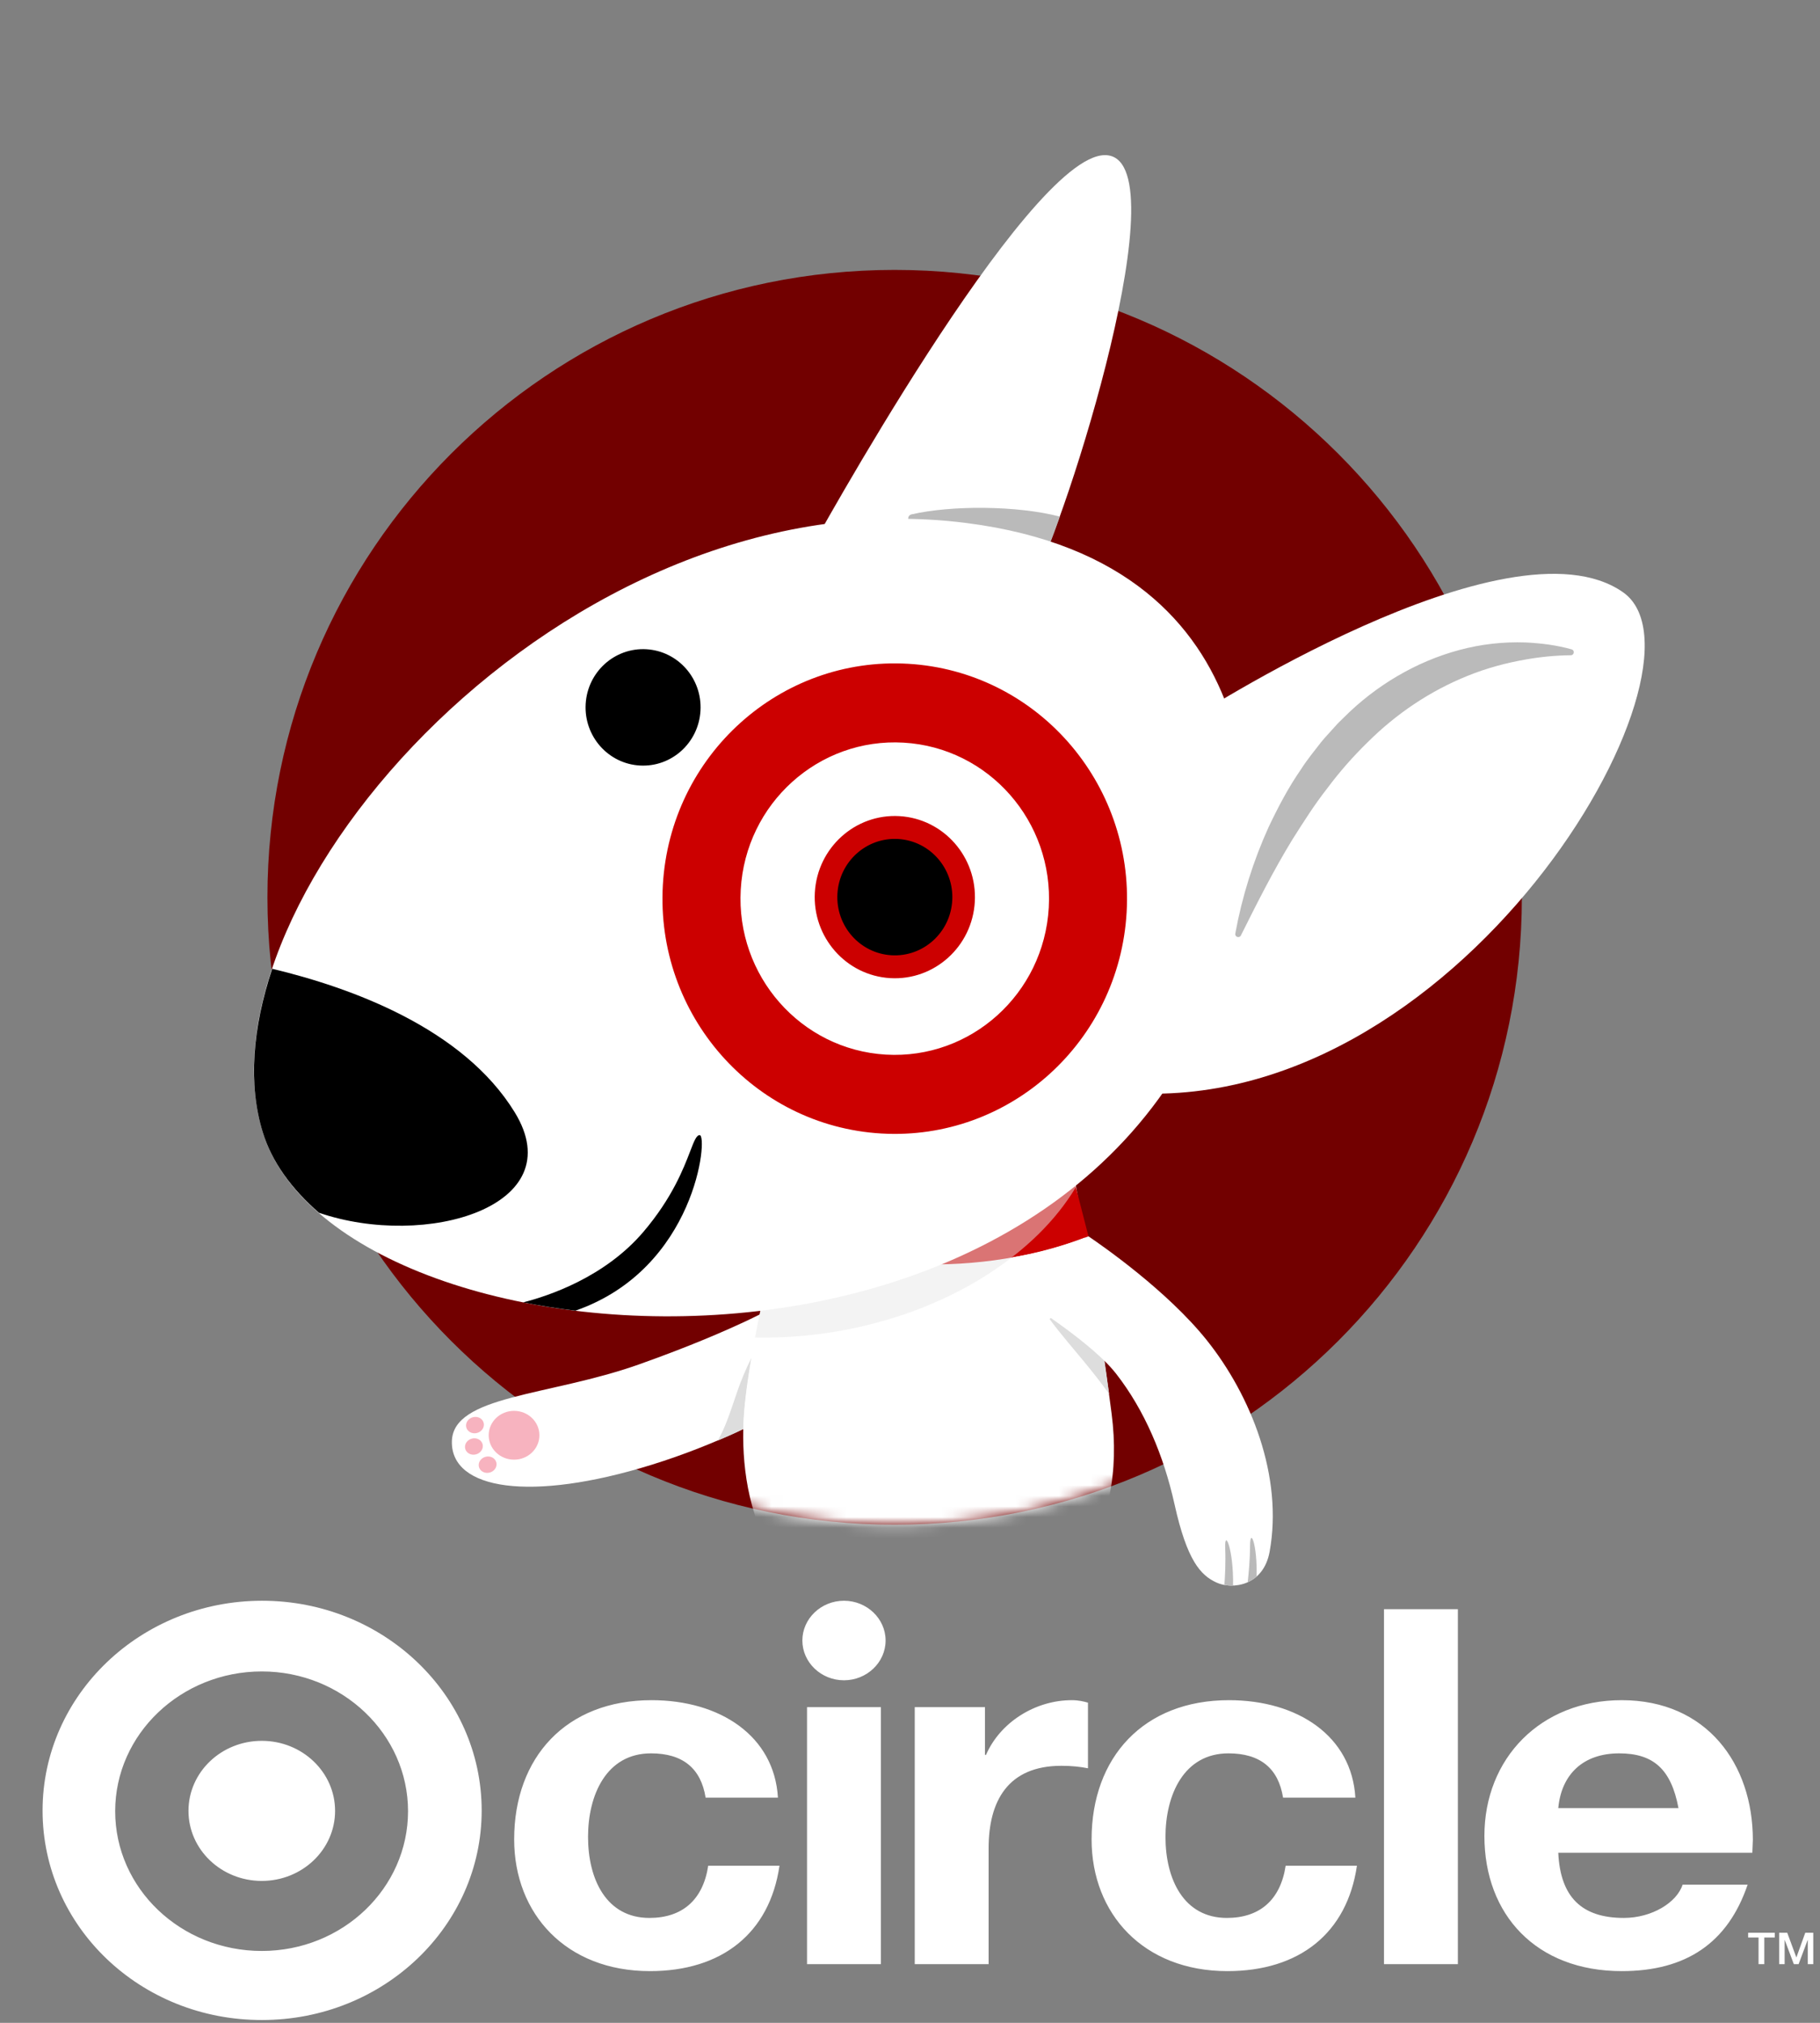
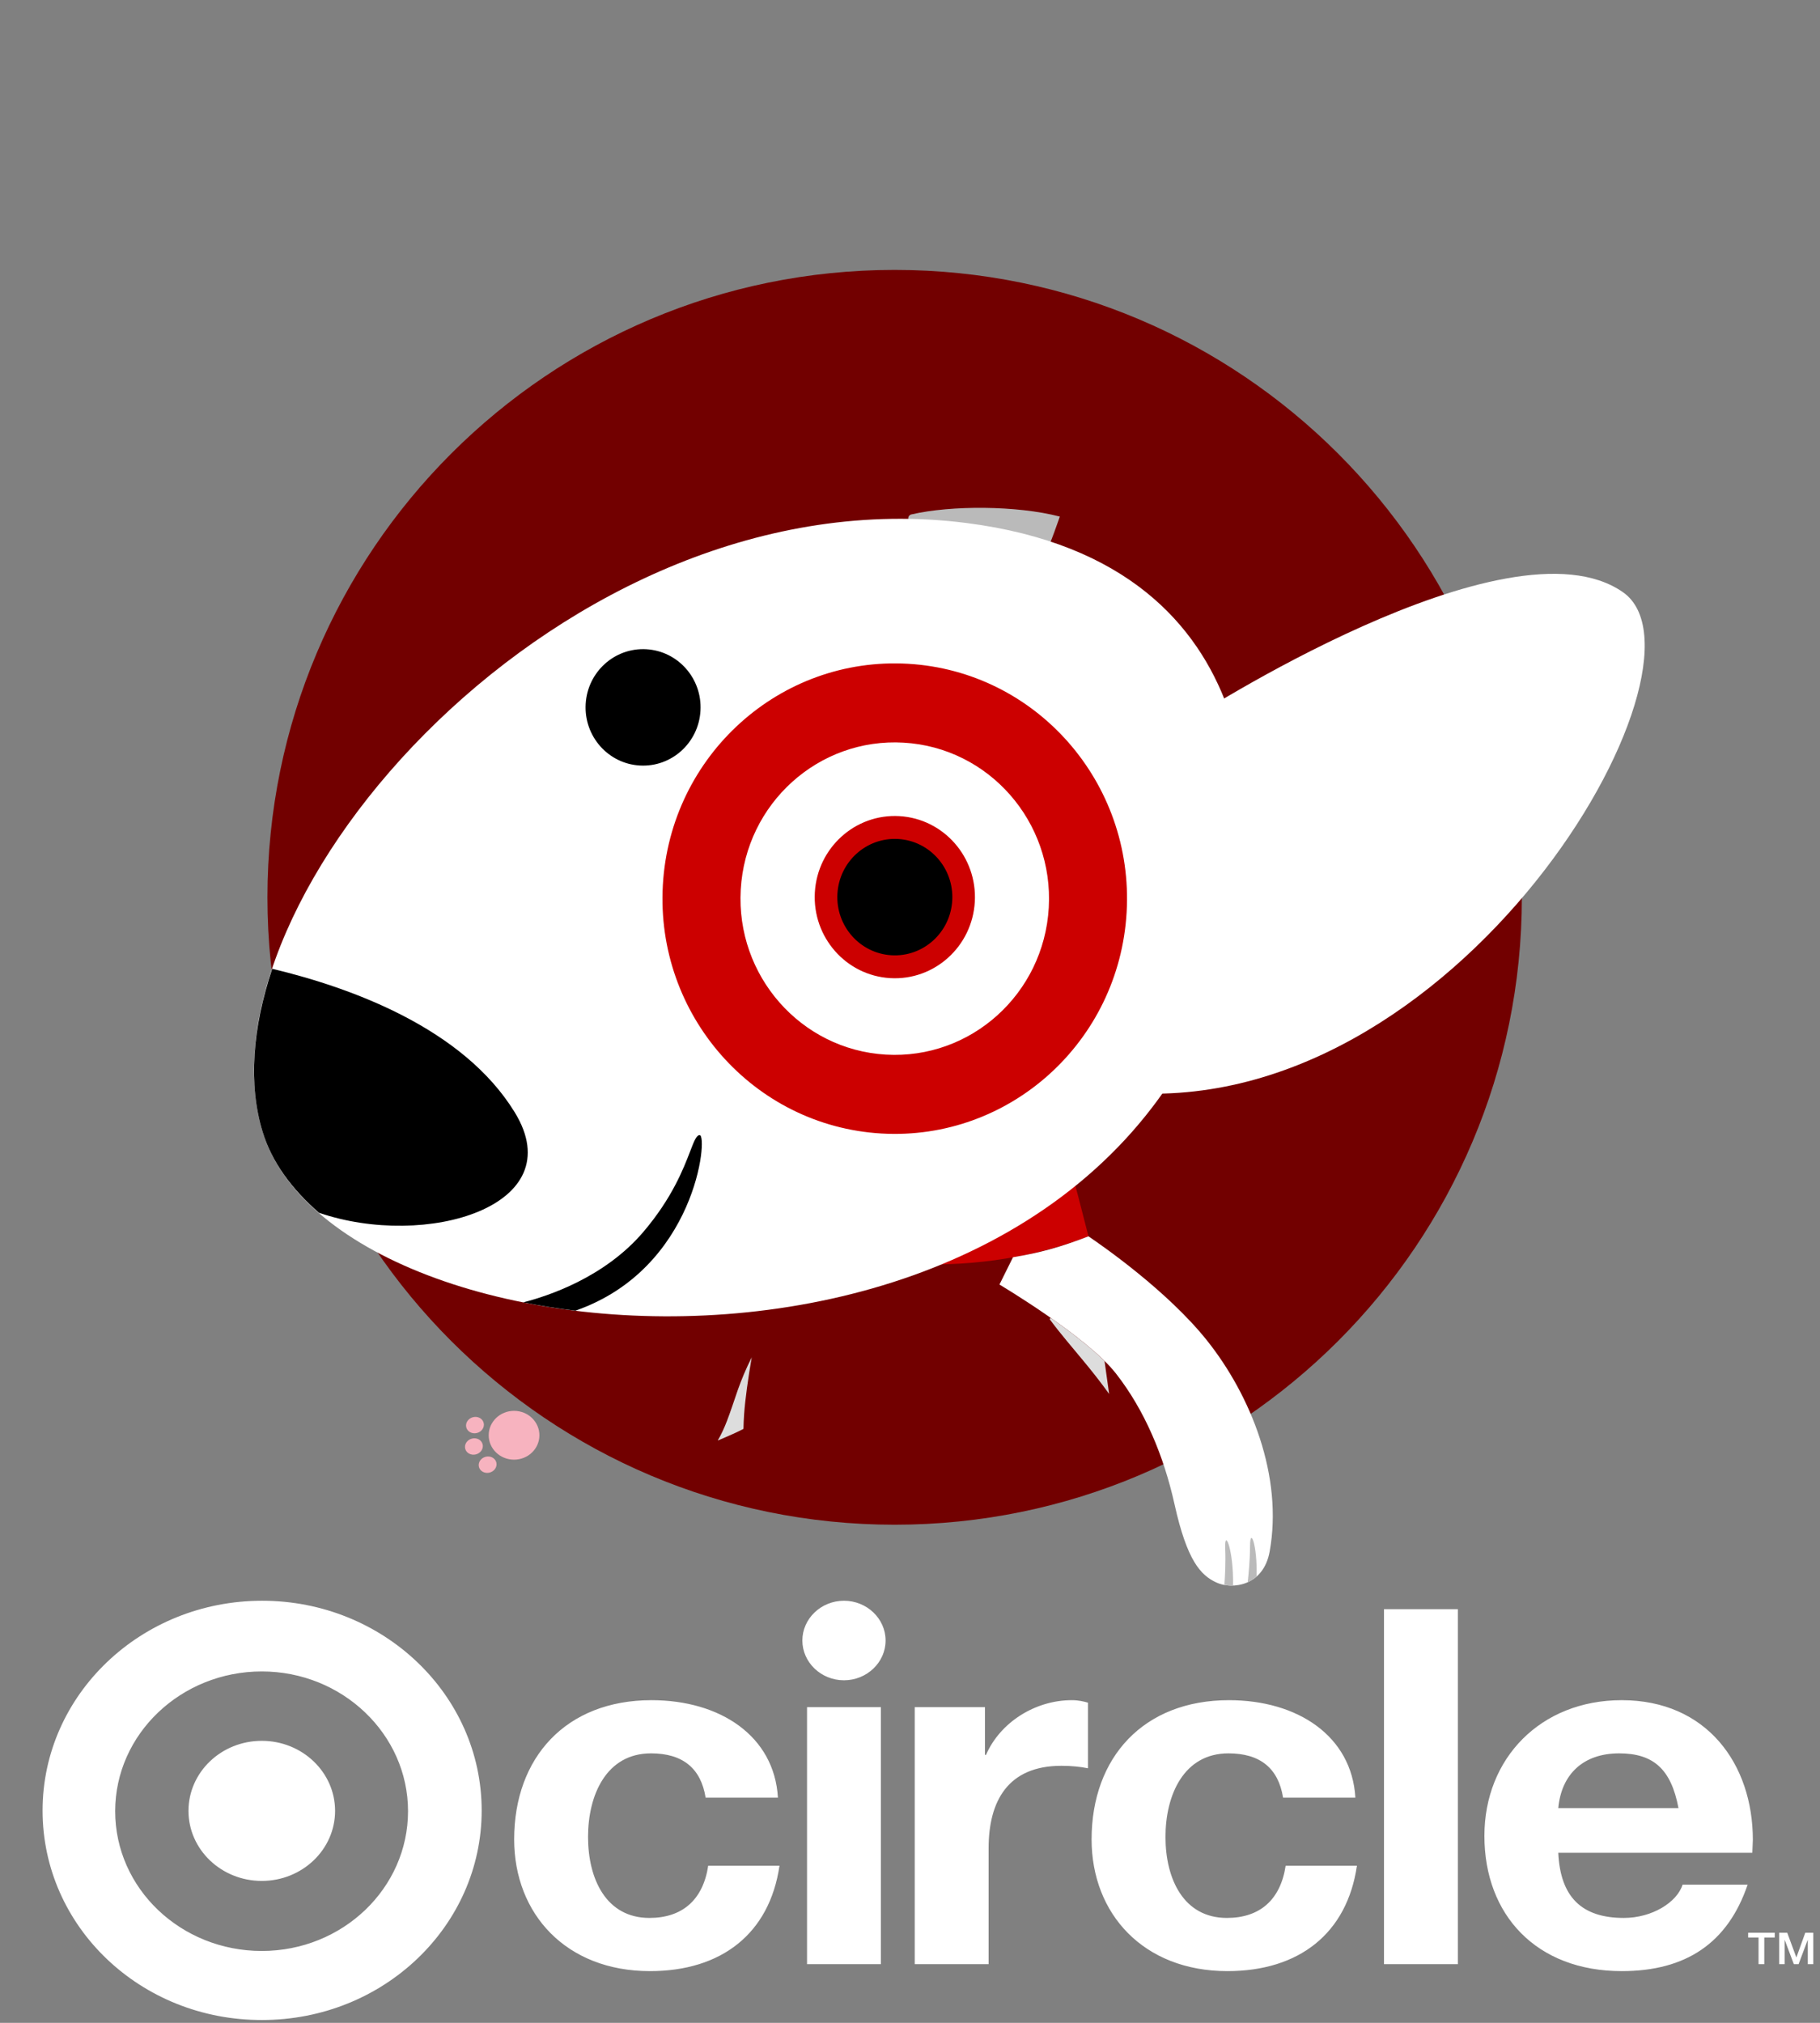
<svg xmlns="http://www.w3.org/2000/svg" width="171" height="190" viewBox="0 0 171 190" fill="none">
  <rect x="0" y="0" width="171" height="190" fill="#808080" stroke="none" />
  <path fill-rule="evenodd" clip-rule="evenodd" d="M38.337 170.121C38.337 177.352 32.198 183.249 24.596 183.249C16.994 183.249 10.822 177.383 10.822 170.121C10.822 162.86 17.027 156.994 24.596 156.994C32.165 156.994 38.337 162.891 38.337 170.121ZM24.628 150.354C13.226 150.354 4 159.198 4 170.06C4 180.984 13.226 189.766 24.628 189.735C36.03 189.735 45.256 180.921 45.256 170.06C45.256 159.167 35.997 150.354 24.628 150.354ZM61.213 159.693C53.197 159.693 48.309 165.063 48.309 172.768C48.309 179.773 53.197 185.143 61.067 185.143C67.812 185.143 72.309 181.594 73.237 175.243H66.541C66.052 178.465 64.097 180.146 61.017 180.146C56.961 180.146 55.25 176.504 55.25 172.535C55.25 168.612 56.961 164.689 61.164 164.689C64.146 164.689 65.857 166.091 66.296 168.846H73.091C72.749 163.056 67.665 159.693 61.213 159.693ZM75.826 184.487H82.767V160.346H75.826V184.487ZM75.387 154.089C75.387 152.035 77.146 150.354 79.297 150.354C81.447 150.354 83.207 152.035 83.207 154.089C83.207 156.144 81.447 157.825 79.297 157.825C77.146 157.825 75.387 156.144 75.387 154.089ZM31.483 170.091C31.483 166.457 28.399 163.512 24.596 163.512C20.792 163.512 17.709 166.457 17.709 170.091C17.709 173.724 20.792 176.67 24.596 176.67C28.399 176.67 31.483 173.724 31.483 170.091ZM85.945 160.347H92.544V164.83H92.642C93.962 161.795 97.237 159.693 100.707 159.693C101.37 159.693 101.849 159.825 102.189 159.918L102.222 159.927V166.091C101.538 165.951 100.707 165.857 99.73 165.857C94.695 165.857 92.886 169.173 92.886 173.609V184.489H85.945V160.347ZM115.467 159.693C107.451 159.693 102.562 165.063 102.562 172.768C102.562 179.773 107.451 185.143 115.321 185.143C122.066 185.143 126.563 181.594 127.492 175.243H120.795C120.306 178.465 118.351 180.146 115.271 180.146C111.214 180.146 109.504 176.504 109.504 172.535C109.504 168.612 111.214 164.689 115.418 164.689C118.4 164.689 120.111 166.091 120.551 168.846H127.345C127.003 163.056 121.92 159.693 115.467 159.693ZM130.035 184.488H136.976V151.146H130.035V184.488ZM152.13 164.689C155.355 164.689 157.017 166.184 157.702 169.826H146.41C146.704 166.651 148.757 164.689 152.13 164.689ZM152.373 159.693C144.748 159.693 139.469 165.157 139.469 172.441C139.469 179.866 144.357 185.143 152.373 185.143C158.434 185.143 162.345 182.481 164.202 177.017H158.092C157.555 178.698 155.208 180.146 152.569 180.146C148.609 180.146 146.605 178.185 146.409 174.029H164.642L164.691 172.815C164.691 165.67 160.341 159.693 152.373 159.693ZM166.749 181.539V181.985H165.766V184.49H165.226V181.985H164.248V181.539H166.749ZM168.775 183.849L167.923 181.539H167.162V184.49H167.677V182.212H167.685L168.542 184.49H168.988L169.844 182.212H169.852V184.49H170.367V181.539H169.615L168.784 183.849H168.775Z" fill="white" />
  <path fill-rule="evenodd" clip-rule="evenodd" d="M142.988 84.282C142.988 116.829 116.604 143.213 84.058 143.213C51.511 143.213 25.127 116.829 25.127 84.282C25.127 51.736 51.511 25.352 84.058 25.352C116.604 25.352 142.988 51.736 142.988 84.282Z" fill="#720000" />
-   <path fill-rule="evenodd" clip-rule="evenodd" d="M73.665 122.242C73.665 122.242 69.564 124.776 60.041 128.154C51.555 131.164 42.525 131.039 42.456 135.403C42.383 139.926 49.839 141.115 61.223 137.584C73.249 133.854 81.381 127.309 81.381 127.309L73.665 122.242Z" fill="white" />
  <path fill-rule="evenodd" clip-rule="evenodd" d="M45.916 134.81C45.916 133.544 46.983 132.518 48.298 132.518C49.614 132.518 50.68 133.544 50.68 134.81C50.68 136.077 49.614 137.103 48.298 137.103C46.983 137.103 45.916 136.077 45.916 134.81ZM45.446 133.655C45.545 134.067 45.257 134.49 44.804 134.6C44.352 134.711 43.905 134.468 43.806 134.056C43.708 133.645 43.996 133.222 44.448 133.111C44.901 133 45.348 133.244 45.446 133.655ZM45.347 135.665C45.248 135.253 44.802 135.01 44.349 135.121C43.896 135.231 43.609 135.654 43.707 136.066C43.805 136.477 44.251 136.721 44.705 136.61C45.158 136.499 45.445 136.076 45.347 135.665ZM44.996 137.775C44.897 137.363 45.185 136.94 45.638 136.829C46.091 136.719 46.538 136.962 46.636 137.374C46.734 137.785 46.446 138.208 45.994 138.319C45.541 138.43 45.094 138.186 44.996 137.775Z" fill="#F7B3BF" />
  <path fill-rule="evenodd" clip-rule="evenodd" d="M69.306 130.598C68.95 131.626 68.643 132.585 68.308 133.449C68.056 134.108 67.784 134.705 67.434 135.307C68.463 134.878 69.353 134.479 69.853 134.212C69.864 133.749 69.881 133.296 69.912 132.868C70.015 131.401 70.286 129.489 70.628 127.49C70.055 128.636 69.652 129.613 69.306 130.598Z" fill="#DDDDDD" />
  <mask id="mask0_1706_76670" style="mask-type:alpha" maskUnits="userSpaceOnUse" x="25" y="25" width="118" height="119">
    <path fill-rule="evenodd" clip-rule="evenodd" d="M84.058 143.213C116.603 143.213 142.988 116.829 142.988 84.282C142.988 51.736 116.603 25.352 84.058 25.352C51.511 25.352 25.127 51.736 25.127 84.282C25.127 116.829 51.511 143.213 84.058 143.213Z" fill="white" />
  </mask>
  <g mask="url(#mask0_1706_76670)">
-     <path fill-rule="evenodd" clip-rule="evenodd" d="M101.039 111.127C101.039 111.127 103.055 122.035 104.445 132.802C105.835 143.57 100.759 153.128 86.372 152.859C71.288 152.578 69.395 140.005 69.898 132.873C70.454 124.991 74.764 109.367 74.764 109.367L101.039 111.127Z" fill="white" />
    <path fill-rule="evenodd" clip-rule="evenodd" d="M102.268 116.123C101.446 112.874 100.97 111.115 100.97 111.115L74.765 109.367C74.765 109.367 73.925 112.412 72.939 116.49C78.274 118.286 90.328 120.735 102.268 116.123Z" fill="#CC0000" />
-     <path fill-rule="evenodd" clip-rule="evenodd" d="M101.079 111.344C97.461 112.583 94.227 113.842 90.922 114.896C90.508 115.037 90.098 115.18 89.676 115.299L88.438 115.705C87.598 115.941 86.783 116.222 85.949 116.459C84.295 116.964 82.631 117.436 80.961 117.898C78.032 118.713 75.065 119.478 72.059 120.258C71.665 122.019 71.278 123.846 70.941 125.624C71.091 125.628 71.24 125.636 71.39 125.637C75.172 125.659 78.969 125.185 82.647 124.159C84.487 123.656 86.299 123.023 88.053 122.24C89.809 121.466 91.514 120.559 93.122 119.488C96.275 117.41 99.13 114.772 101.104 111.479C101.095 111.428 101.087 111.384 101.079 111.344Z" fill="#E8E8E8" fill-opacity="0.5" style="mix-blend-mode:multiply" />
  </g>
  <path fill-rule="evenodd" clip-rule="evenodd" d="M113.379 125.876C109.655 121.222 103.504 116.96 102.267 116.125C99.676 117.125 97.711 117.675 95.178 118.088L93.904 120.654C93.904 120.654 102.151 125.554 104.857 129.02C107.563 132.486 109.347 136.759 110.355 141.298C111.531 146.594 112.805 147.957 114.288 148.641C115.771 149.326 118.701 148.976 119.289 145.746C120.574 138.686 117.534 131.069 113.379 125.876Z" fill="white" />
  <path fill-rule="evenodd" clip-rule="evenodd" d="M115.853 148.927C115.916 145.575 115.035 143.472 115.115 145.442C115.169 146.771 115.098 148.084 115.039 148.869C115.297 148.916 115.571 148.937 115.853 148.927Z" fill="#BABABA" />
  <path fill-rule="evenodd" clip-rule="evenodd" d="M118.064 148.072C118.143 145.111 117.455 143.37 117.449 145.211C117.445 146.529 117.319 147.827 117.227 148.612C117.522 148.48 117.805 148.301 118.064 148.072Z" fill="#BABABA" />
  <path fill-rule="evenodd" clip-rule="evenodd" d="M101.773 127.799C102.637 128.836 103.447 129.872 104.209 130.927C104.068 129.887 103.925 128.851 103.778 127.831C102.418 126.491 100.534 125.055 98.775 123.823C98.694 123.765 98.595 123.874 98.655 123.954C99.688 125.345 100.763 126.567 101.773 127.799Z" fill="#DDDDDD" />
-   <path fill-rule="evenodd" clip-rule="evenodd" d="M76.041 51.795C76.041 51.795 96.428 14.627 103.801 14.572C111.174 14.517 100.055 49.308 97.12 54.408L76.041 51.795Z" fill="white" />
  <path fill-rule="evenodd" clip-rule="evenodd" d="M99.576 48.521C95.555 47.473 89.368 47.453 85.635 48.317C85.227 48.411 85.23 49.001 85.635 49.105C87.536 49.593 89.391 50.005 91.221 50.475C93.503 51.033 98.028 52.361 98.082 52.378C98.683 51.144 99.576 48.521 99.576 48.521Z" fill="#BABABA" />
  <path fill-rule="evenodd" clip-rule="evenodd" d="M24.691 106.356C32.02 130.078 108.07 135.164 116.753 83.987C117.467 79.779 120.893 52.964 90.799 49.124C53.094 44.313 17.968 84.594 24.691 106.356Z" fill="white" />
  <path fill-rule="evenodd" clip-rule="evenodd" d="M111.662 67.667C111.662 67.667 141.698 48.095 152.482 55.621C162.027 62.28 136.875 105.882 104.863 102.548L111.662 67.667Z" fill="white" />
-   <path fill-rule="evenodd" clip-rule="evenodd" d="M116.59 87.864C116.445 88.154 116.006 88.006 116.064 87.686C116.689 84.258 117.738 80.9 119.193 77.689C120.081 75.818 121.05 73.967 122.246 72.245C122.807 71.36 123.479 70.55 124.121 69.717C124.448 69.305 124.82 68.928 125.167 68.533L125.698 67.946L126.264 67.391C129.248 64.403 133.039 62.143 137.112 61.053C139.146 60.505 141.249 60.271 143.322 60.343C144.793 60.414 146.265 60.597 147.666 60.995C147.976 61.083 147.91 61.544 147.588 61.547C146.172 61.561 144.781 61.695 143.419 61.933C141.505 62.262 139.648 62.764 137.887 63.481C134.363 64.901 131.191 67.034 128.491 69.725C127.127 71.053 125.858 72.499 124.7 74.05C123.504 75.572 122.46 77.225 121.408 78.887C119.661 81.747 118.13 84.773 116.59 87.864Z" fill="#BABABA" />
  <path fill-rule="evenodd" clip-rule="evenodd" d="M83.64 91.873C87.79 92.116 91.349 88.907 91.589 84.705C91.829 80.504 88.659 76.901 84.509 76.657C80.36 76.415 76.8 79.624 76.56 83.825C76.32 88.027 79.491 91.63 83.64 91.873ZM83.23 99.057C91.223 99.524 98.076 93.344 98.538 85.253C99 77.162 92.897 70.223 84.904 69.755C76.913 69.287 70.059 75.467 69.597 83.558C69.135 91.649 75.24 98.589 83.23 99.057ZM62.279 83.131C62.975 70.948 73.295 61.644 85.327 62.348C97.361 63.053 106.55 73.5 105.854 85.682C105.158 97.865 94.841 107.172 82.806 106.467C70.775 105.762 61.583 95.313 62.279 83.131Z" fill="#CC0000" />
  <path fill-rule="evenodd" clip-rule="evenodd" d="M65.814 66.758C65.642 69.775 63.088 72.078 60.109 71.903C57.131 71.729 54.854 69.143 55.027 66.126C55.199 63.111 57.755 60.808 60.732 60.982C63.712 61.156 65.987 63.743 65.814 66.758ZM83.763 89.725C86.742 89.9 89.296 87.597 89.469 84.58C89.641 81.565 87.366 78.979 84.387 78.804C81.409 78.63 78.853 80.933 78.681 83.949C78.509 86.965 80.785 89.551 83.763 89.725ZM24.691 106.356C23.297 101.844 23.725 96.533 25.578 90.996C33.004 92.769 43.512 96.576 48.36 104.473C53.791 113.318 40.004 117.348 29.97 113.912C27.409 111.691 25.557 109.16 24.691 106.356ZM64.846 108.138C65.215 107.176 65.43 106.619 65.74 106.619C66.54 106.619 65.416 119.156 54.06 123.11C52.389 122.905 50.749 122.646 49.154 122.329C51.511 121.73 56.818 119.977 60.458 115.697C63.161 112.519 64.223 109.756 64.846 108.138Z" fill="black" />
</svg>